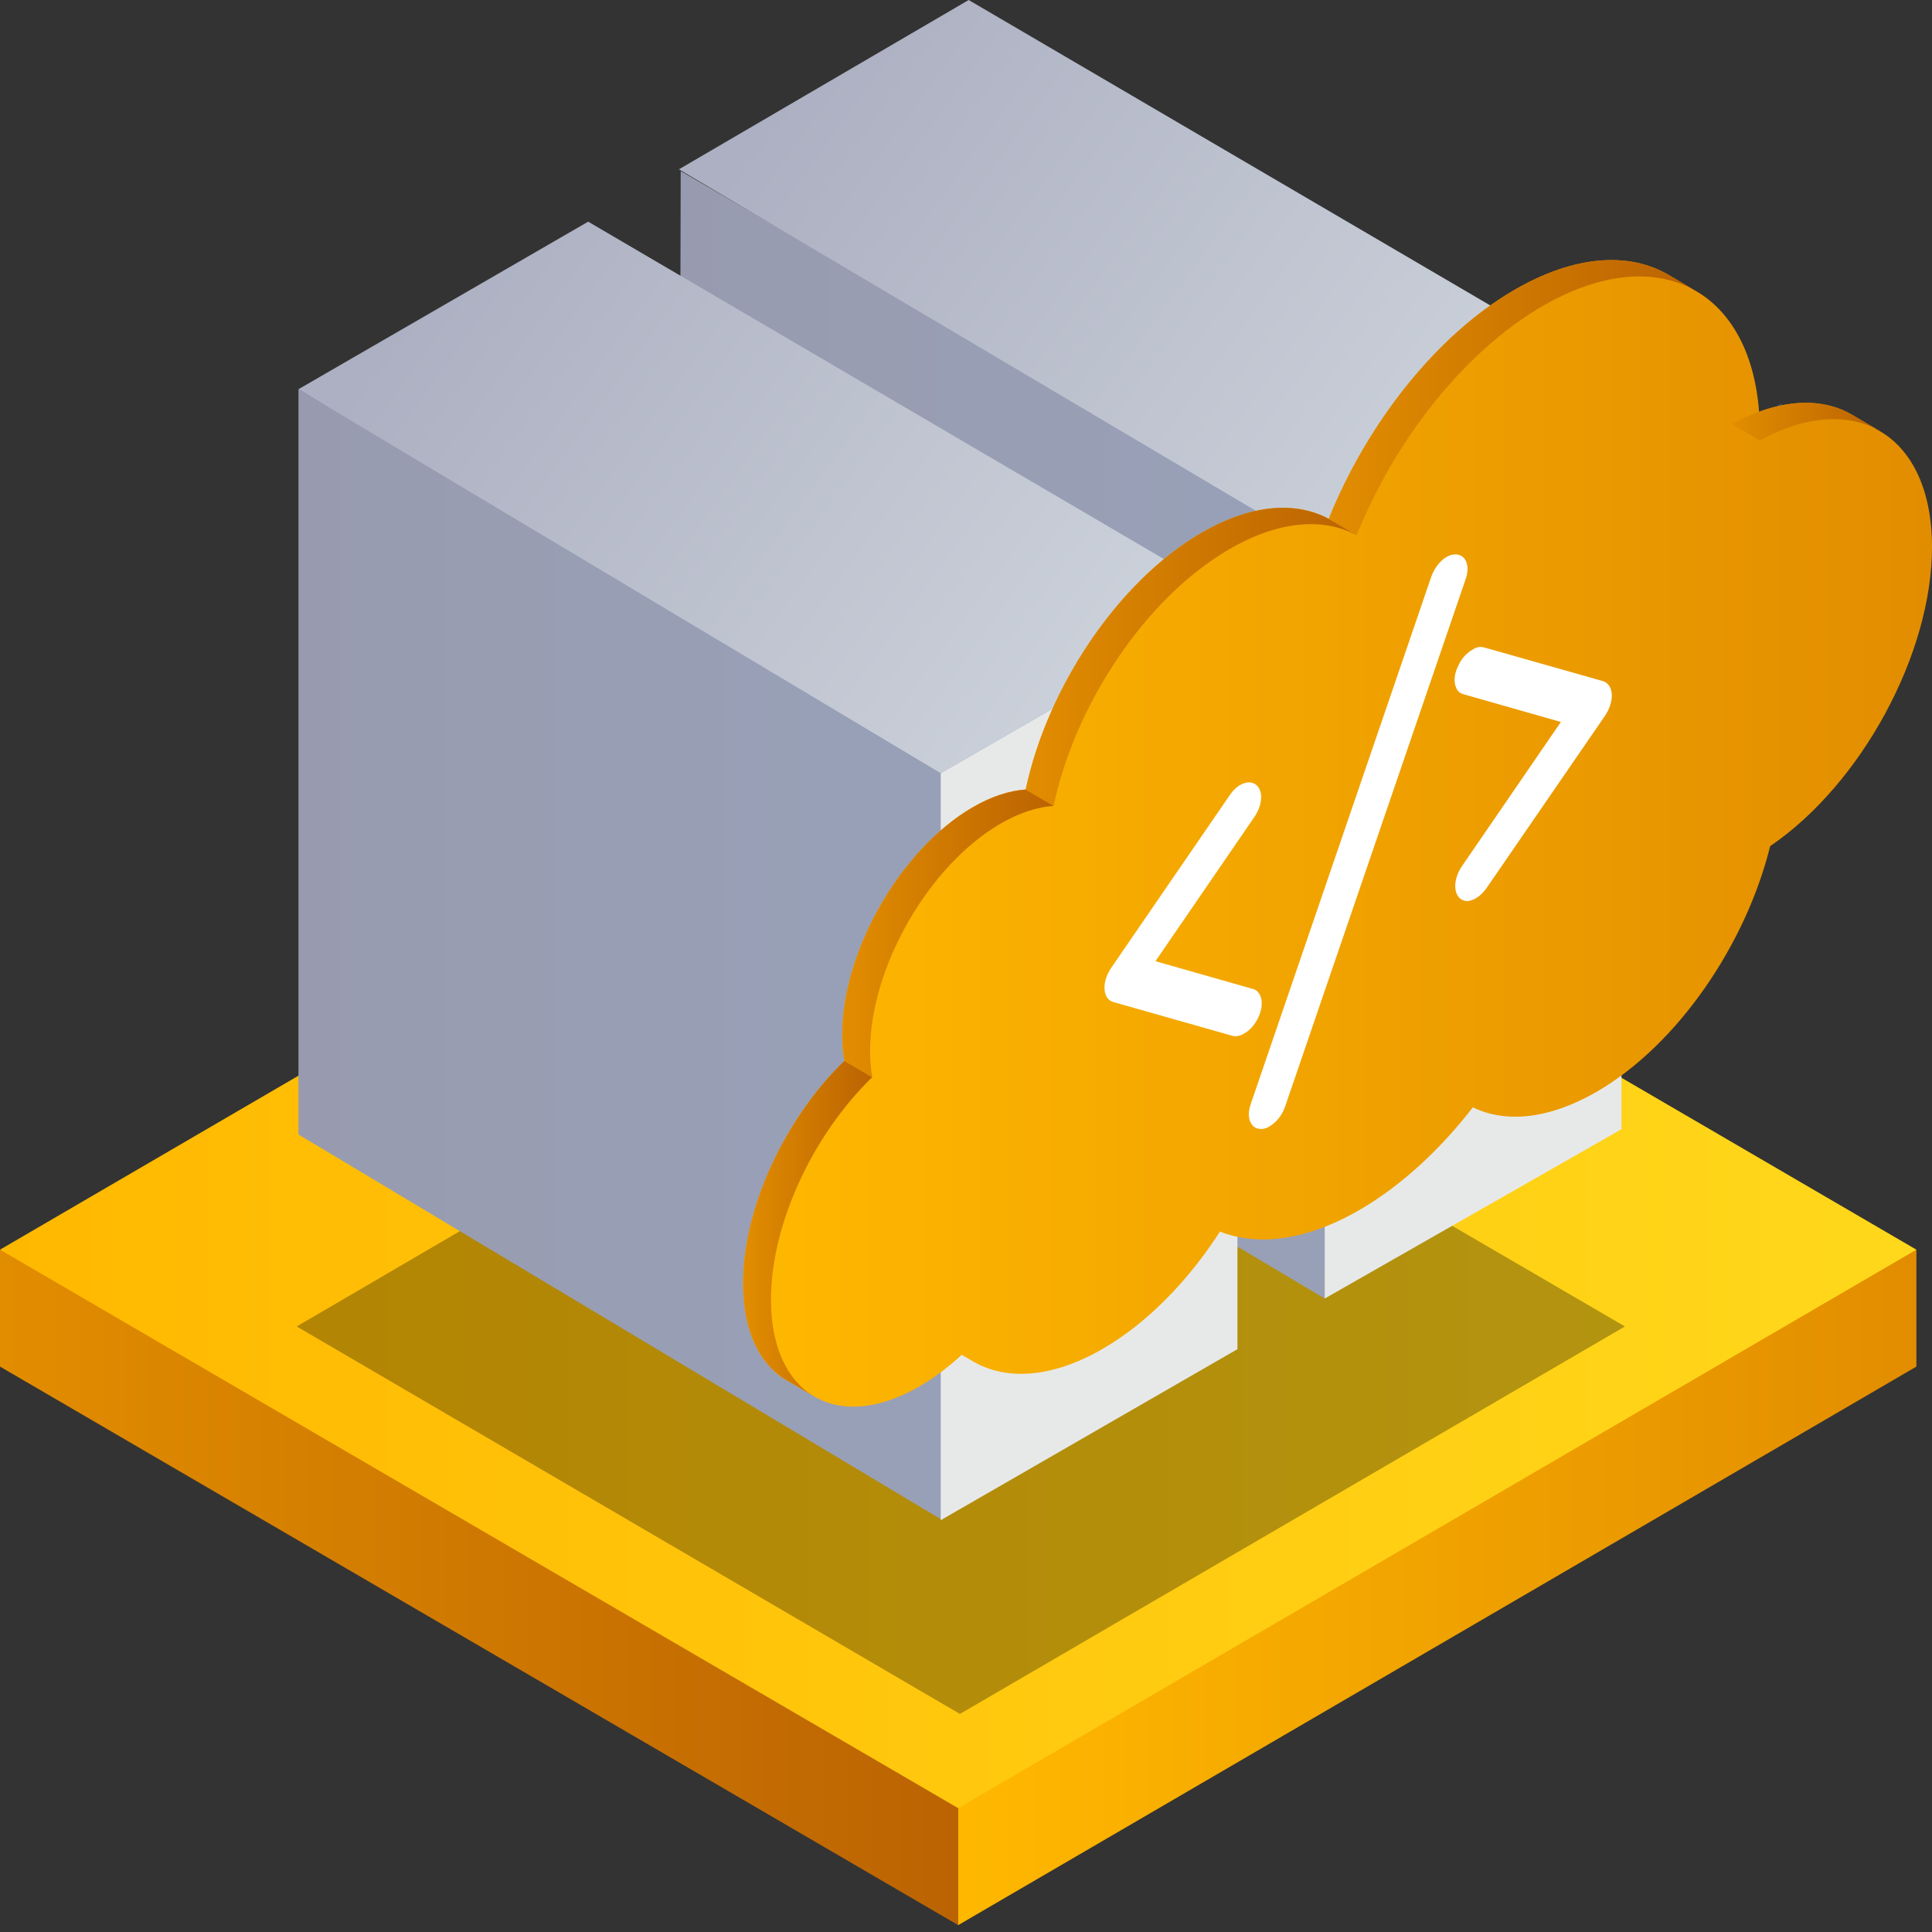
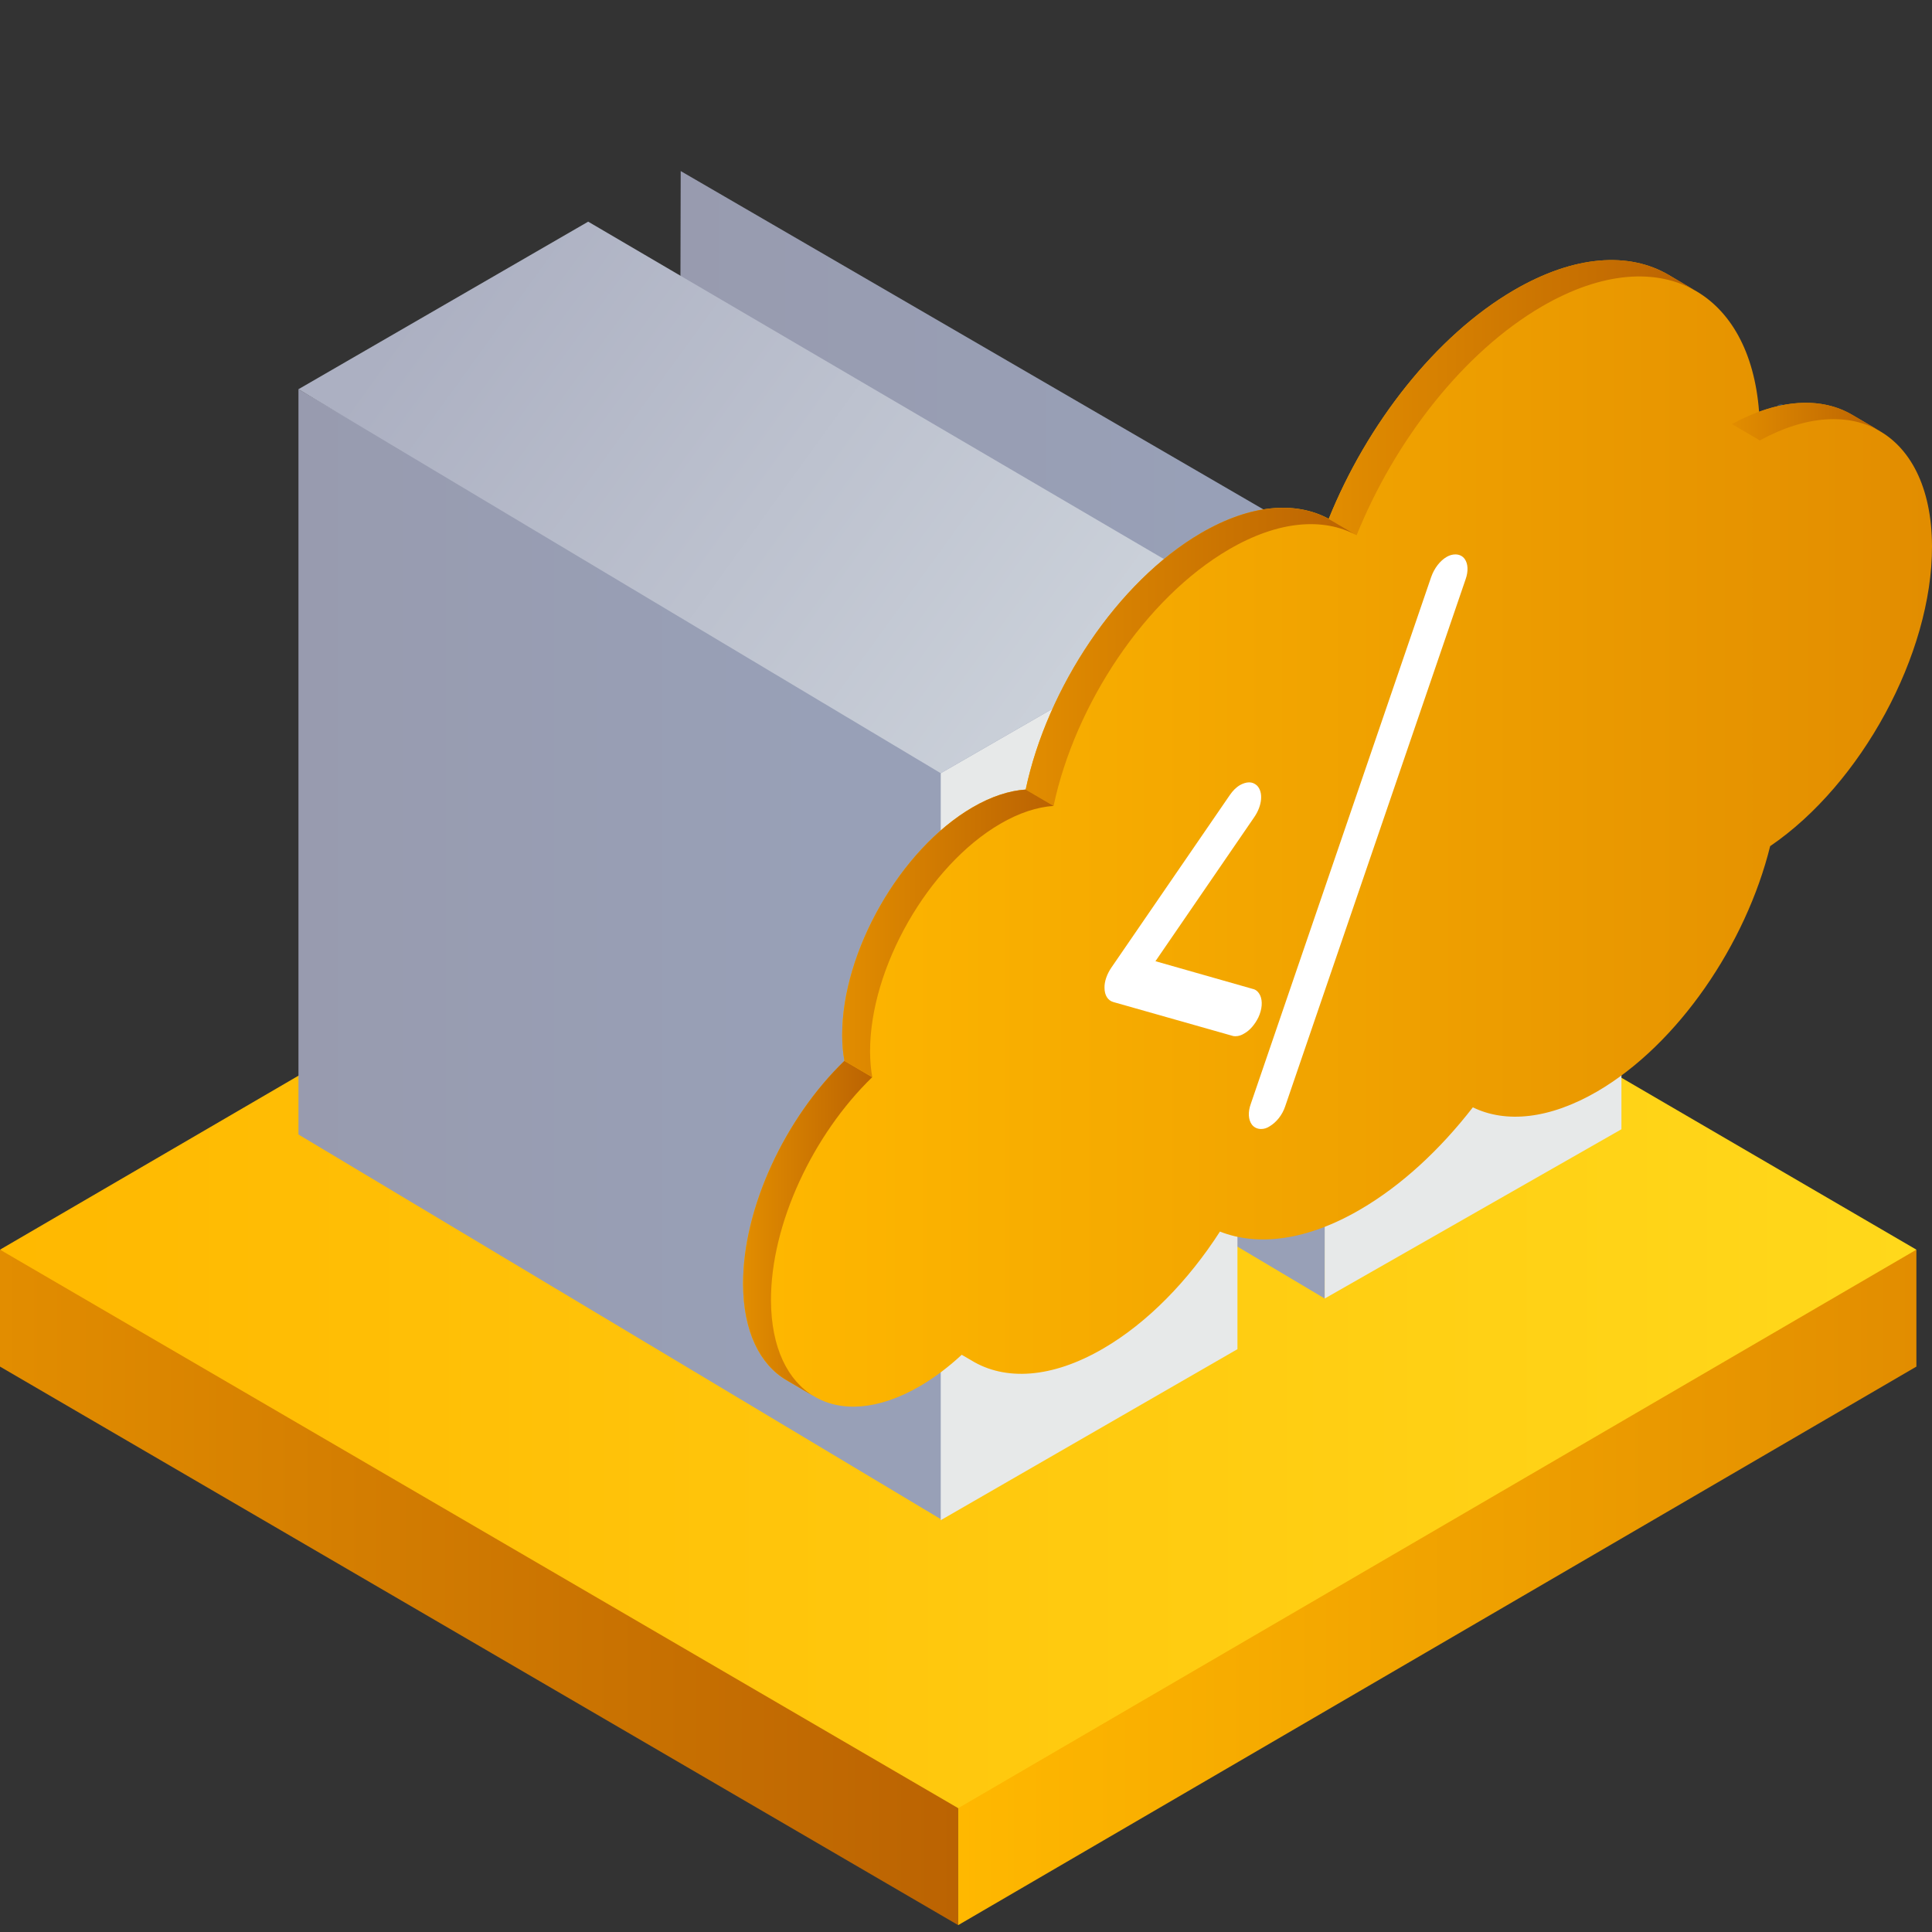
<svg xmlns="http://www.w3.org/2000/svg" width="52" height="52" viewBox="0 0 52 52" fill="none">
  <rect x="0" y="0" width="52" height="52" fill="#333333" stroke="none" />
  <g clip-path="url(#clip0_2020_77547)">
    <path d="M25.79 43.688L0 33.635V36.782L25.79 51.815V43.688Z" fill="url(#paint0_linear_2020_77547)" />
    <path d="M51.58 36.782V33.635L25.79 43.688V51.815L51.58 36.782Z" fill="url(#paint1_linear_2020_77547)" />
    <path d="M0 33.635L25.79 48.667L51.58 33.635L25.79 18.602L0 33.635Z" fill="url(#paint2_linear_2020_77547)" />
-     <path opacity="0.3" d="M7.986 35.702L25.837 46.131L43.735 35.702L25.837 25.273L7.986 35.702Z" fill="url(#paint3_linear_2020_77547)" />
    <path d="M35.796 14.751L18.321 4.604L18.274 24.616L35.655 34.95L35.796 14.751Z" fill="url(#paint4_linear_2020_77547)" />
    <path d="M43.641 30.394V10.288L35.655 14.845V34.95L43.641 30.394Z" fill="url(#paint5_linear_2020_77547)" />
-     <path d="M18.274 4.557L35.655 14.845L43.641 10.288L26.072 0L18.274 4.557Z" fill="url(#paint6_linear_2020_77547)" />
    <path d="M39.93 17.851L42.372 16.442" stroke="url(#paint7_linear_2020_77547)" stroke-width="0.9" stroke-linecap="round" stroke-linejoin="round" />
    <path d="M39.93 23.065L42.372 21.609" stroke="url(#paint8_linear_2020_77547)" stroke-width="0.9" stroke-linecap="round" stroke-linejoin="round" />
    <path d="M39.93 28.092L42.372 26.683" stroke="url(#paint9_linear_2020_77547)" stroke-width="0.9" stroke-linecap="round" stroke-linejoin="round" />
    <path fill-rule="evenodd" clip-rule="evenodd" d="M38.004 18.18C38.333 17.992 38.615 18.133 38.615 18.556C38.615 18.978 38.38 19.401 38.004 19.636C37.675 19.824 37.393 19.683 37.393 19.26C37.44 18.837 37.628 18.462 38.004 18.18Z" fill="url(#paint10_linear_2020_77547)" />
    <path fill-rule="evenodd" clip-rule="evenodd" d="M38.004 23.206C38.333 23.018 38.615 23.159 38.615 23.582C38.615 24.005 38.38 24.428 38.004 24.663C37.675 24.851 37.393 24.71 37.393 24.287C37.44 23.864 37.628 23.441 38.004 23.206Z" fill="url(#paint11_linear_2020_77547)" />
    <path fill-rule="evenodd" clip-rule="evenodd" d="M38.004 28.186C38.333 27.998 38.615 28.139 38.615 28.562C38.615 28.985 38.38 29.407 38.004 29.642C37.675 29.83 37.393 29.689 37.393 29.266C37.44 28.844 37.628 28.421 38.004 28.186Z" fill="url(#paint12_linear_2020_77547)" />
    <path d="M25.415 20.669L8.033 10.476V30.535L25.367 40.916L25.415 20.669Z" fill="url(#paint13_linear_2020_77547)" />
    <path d="M33.306 36.313V16.207L25.32 20.811V40.916L33.306 36.313Z" fill="url(#paint14_linear_2020_77547)" />
    <path d="M8.033 10.476L25.32 20.811L33.306 16.207L15.831 5.966L8.033 10.476Z" fill="url(#paint15_linear_2020_77547)" />
    <path d="M29.736 23.817L32.132 22.408" stroke="url(#paint16_linear_2020_77547)" stroke-width="0.9" stroke-linecap="round" stroke-linejoin="round" />
-     <path d="M29.736 28.985L32.132 27.575" stroke="url(#paint17_linear_2020_77547)" stroke-width="0.9" stroke-linecap="round" stroke-linejoin="round" />
    <path d="M29.736 34.011L32.132 32.602" stroke="url(#paint18_linear_2020_77547)" stroke-width="0.9" stroke-linecap="round" stroke-linejoin="round" />
    <path fill-rule="evenodd" clip-rule="evenodd" d="M27.763 24.146C28.092 23.958 28.374 24.099 28.374 24.522C28.327 24.945 28.139 25.367 27.763 25.602C27.434 25.79 27.152 25.649 27.152 25.226C27.199 24.803 27.387 24.381 27.763 24.146Z" fill="url(#paint19_linear_2020_77547)" />
    <path fill-rule="evenodd" clip-rule="evenodd" d="M27.763 29.172C28.092 28.985 28.374 29.125 28.374 29.548C28.327 29.971 28.139 30.394 27.763 30.629C27.434 30.817 27.152 30.676 27.152 30.253C27.199 29.83 27.387 29.407 27.763 29.172Z" fill="url(#paint20_linear_2020_77547)" />
    <path fill-rule="evenodd" clip-rule="evenodd" d="M27.763 34.152C28.092 33.964 28.374 34.105 28.374 34.528C28.327 34.951 28.139 35.373 27.763 35.608C27.434 35.796 27.152 35.655 27.152 35.232C27.199 34.763 27.387 34.387 27.763 34.152Z" fill="url(#paint21_linear_2020_77547)" />
    <path d="M48.93 12.18C48.905 12.18 48.88 12.169 48.861 12.149L47.924 11.102C47.697 11.315 46.989 11.978 46.834 12.095C46.793 12.125 46.735 12.117 46.705 12.076C46.674 12.035 46.682 11.976 46.723 11.945C46.895 11.815 47.857 10.91 47.867 10.9C47.885 10.883 47.91 10.875 47.934 10.876C47.959 10.876 47.982 10.888 47.999 10.906L48.999 12.023C49.033 12.062 49.03 12.121 48.992 12.156C48.974 12.172 48.952 12.18 48.93 12.18Z" fill="#364F66" />
    <path d="M52 14.705C52.008 17.601 50.091 21.11 47.644 22.774C46.992 25.414 45.16 28.111 42.991 29.376C41.702 30.125 40.527 30.236 39.642 29.804C38.757 30.945 37.725 31.904 36.616 32.551C35.18 33.391 33.859 33.552 32.835 33.148C31.987 34.466 30.886 35.603 29.695 36.295C28.304 37.106 27.048 37.168 26.146 36.616C26.122 36.599 26.093 36.587 26.069 36.571L25.885 36.464C25.53 36.793 25.151 37.081 24.76 37.308C23.634 37.963 22.619 38.016 21.892 37.571C21.884 37.567 21.88 37.563 21.876 37.563L21.166 37.147C20.449 36.727 20.004 35.829 20 34.561C19.996 32.506 21.138 30.088 22.729 28.552C22.688 28.342 22.667 28.111 22.667 27.868C22.663 25.611 24.234 22.864 26.171 21.732C26.681 21.435 27.166 21.279 27.607 21.25C28.186 18.515 30.078 15.661 32.325 14.347C33.663 13.569 34.87 13.482 35.764 13.964C36.791 11.419 38.635 9.042 40.747 7.811C42.371 6.864 43.843 6.773 44.912 7.399L45.581 7.795C46.568 8.334 47.224 9.467 47.346 11.085C48.317 10.727 49.186 10.772 49.855 11.168L50.605 11.608C50.56 11.584 50.515 11.555 50.467 11.534C51.404 12 51.996 13.103 52 14.705Z" fill="url(#paint22_linear_2020_77547)" />
    <path d="M49.856 11.166L50.606 11.607C49.772 11.117 48.629 11.164 47.365 11.854L46.615 11.414C47.879 10.724 49.021 10.677 49.856 11.166Z" fill="url(#paint23_linear_2020_77547)" />
    <path d="M45.658 7.84C44.593 7.214 43.121 7.304 41.494 8.252C39.385 9.483 37.542 11.86 36.514 14.405L35.763 13.964C36.791 11.419 38.635 9.042 40.747 7.811C42.371 6.864 43.843 6.773 44.911 7.399L45.658 7.84Z" fill="url(#paint24_linear_2020_77547)" />
    <path d="M28.357 21.691L27.606 21.251C28.186 18.517 30.077 15.659 32.325 14.348C33.663 13.568 34.87 13.484 35.763 13.966L36.513 14.406C35.62 13.924 34.413 14.008 33.075 14.789C30.827 16.099 28.936 18.957 28.357 21.691Z" fill="url(#paint25_linear_2020_77547)" />
    <path d="M21.917 37.587L21.167 37.147C20.45 36.725 20.004 35.83 20.001 34.559C19.995 32.504 21.138 30.088 22.727 28.552L23.477 28.992C21.888 30.528 20.745 32.944 20.751 34.999C20.755 36.271 21.2 37.166 21.917 37.587Z" fill="url(#paint26_linear_2020_77547)" />
    <path d="M23.477 28.992L22.727 28.552C22.689 28.342 22.669 28.11 22.668 27.867C22.662 25.611 24.233 22.863 26.172 21.733C26.681 21.436 27.168 21.28 27.606 21.251L28.357 21.691C27.918 21.721 27.431 21.876 26.922 22.173C24.983 23.303 23.412 26.052 23.418 28.307C23.419 28.55 23.439 28.782 23.477 28.992Z" fill="url(#paint27_linear_2020_77547)" />
-     <path d="M43.382 18.721C43.382 18.9 43.311 19.097 43.199 19.265L40.008 23.906C39.932 24.013 39.837 24.109 39.731 24.174C39.642 24.222 39.559 24.252 39.489 24.252C39.412 24.252 39.341 24.222 39.282 24.169C39.104 23.989 39.14 23.613 39.352 23.308L42.011 19.432L39.388 18.685C39.299 18.661 39.228 18.602 39.193 18.512C39.122 18.357 39.14 18.136 39.246 17.927C39.329 17.735 39.465 17.58 39.625 17.491C39.701 17.437 39.778 17.413 39.855 17.413C39.885 17.413 39.914 17.419 39.943 17.425L43.146 18.333C43.294 18.381 43.382 18.524 43.382 18.721Z" fill="white" />
    <path d="M33.486 27.818C33.421 27.86 33.338 27.89 33.255 27.89C33.232 27.89 33.202 27.89 33.167 27.878L29.965 26.97C29.817 26.928 29.728 26.785 29.728 26.588C29.722 26.421 29.793 26.218 29.912 26.044L33.102 21.397C33.179 21.284 33.273 21.188 33.38 21.128C33.444 21.093 33.533 21.057 33.622 21.057C33.699 21.057 33.77 21.087 33.829 21.14C34.006 21.314 33.976 21.678 33.758 21.994L31.099 25.871L33.722 26.618C33.805 26.636 33.87 26.695 33.917 26.791C33.988 26.946 33.97 27.167 33.87 27.382C33.776 27.573 33.639 27.735 33.486 27.818Z" fill="white" />
    <path d="M39.447 15.591L34.591 29.777C34.514 30.01 34.354 30.207 34.172 30.315C34.1 30.363 34.024 30.387 33.941 30.387C33.841 30.387 33.752 30.345 33.693 30.267C33.598 30.136 33.586 29.933 33.663 29.718L38.52 15.531C38.603 15.293 38.762 15.089 38.939 14.988C39.01 14.946 39.093 14.922 39.17 14.922C39.276 14.922 39.365 14.964 39.424 15.047C39.513 15.173 39.524 15.376 39.447 15.591Z" fill="white" />
  </g>
  <defs>
    <linearGradient id="paint0_linear_2020_77547" x1="0" y1="42.725" x2="25.79" y2="42.725" gradientUnits="userSpaceOnUse">
      <stop stop-color="#E28D00" />
      <stop offset="1" stop-color="#BB6302" />
    </linearGradient>
    <linearGradient id="paint1_linear_2020_77547" x1="51.58" y1="42.725" x2="25.79" y2="42.725" gradientUnits="userSpaceOnUse">
      <stop stop-color="#E28D00" />
      <stop offset="1" stop-color="#FFB800" />
    </linearGradient>
    <linearGradient id="paint2_linear_2020_77547" x1="0" y1="33.635" x2="51.58" y2="33.635" gradientUnits="userSpaceOnUse">
      <stop stop-color="#FFB800" />
      <stop offset="1" stop-color="#FFD81B" />
    </linearGradient>
    <linearGradient id="paint3_linear_2020_77547" x1="36.868" y1="43.667" x2="15.283" y2="28.048" gradientUnits="userSpaceOnUse">
      <stop />
      <stop offset="1" />
    </linearGradient>
    <linearGradient id="paint4_linear_2020_77547" x1="14.992" y1="19.777" x2="32.514" y2="19.777" gradientUnits="userSpaceOnUse">
      <stop stop-color="#989AAD" />
      <stop offset="1" stop-color="#98A0B7" />
    </linearGradient>
    <linearGradient id="paint5_linear_2020_77547" x1="45.7" y1="22.619" x2="45.839" y2="22.619" gradientUnits="userSpaceOnUse">
      <stop stop-color="#E7E9E9" />
      <stop offset="1" stop-color="#98AACD" />
    </linearGradient>
    <linearGradient id="paint6_linear_2020_77547" x1="40.029" y1="13.987" x2="22.216" y2="1.097" gradientUnits="userSpaceOnUse">
      <stop stop-color="#CDD3DB" />
      <stop offset="1" stop-color="#ACB0C2" />
    </linearGradient>
    <linearGradient id="paint7_linear_2020_77547" x1="42.372" y1="17.146" x2="39.93" y2="17.146" gradientUnits="userSpaceOnUse">
      <stop stop-color="#E28D00" />
      <stop offset="1" stop-color="#FFB800" />
    </linearGradient>
    <linearGradient id="paint8_linear_2020_77547" x1="42.372" y1="22.337" x2="39.93" y2="22.337" gradientUnits="userSpaceOnUse">
      <stop stop-color="#E28D00" />
      <stop offset="1" stop-color="#FFB800" />
    </linearGradient>
    <linearGradient id="paint9_linear_2020_77547" x1="42.372" y1="27.387" x2="39.93" y2="27.387" gradientUnits="userSpaceOnUse">
      <stop stop-color="#E28D00" />
      <stop offset="1" stop-color="#FFB800" />
    </linearGradient>
    <linearGradient id="paint10_linear_2020_77547" x1="38.615" y1="18.908" x2="37.393" y2="18.908" gradientUnits="userSpaceOnUse">
      <stop stop-color="#E28D00" />
      <stop offset="1" stop-color="#FFB800" />
    </linearGradient>
    <linearGradient id="paint11_linear_2020_77547" x1="38.615" y1="23.935" x2="37.393" y2="23.935" gradientUnits="userSpaceOnUse">
      <stop stop-color="#E28D00" />
      <stop offset="1" stop-color="#FFB800" />
    </linearGradient>
    <linearGradient id="paint12_linear_2020_77547" x1="38.615" y1="28.914" x2="37.393" y2="28.914" gradientUnits="userSpaceOnUse">
      <stop stop-color="#E28D00" />
      <stop offset="1" stop-color="#FFB800" />
    </linearGradient>
    <linearGradient id="paint13_linear_2020_77547" x1="4.753" y1="25.696" x2="22.161" y2="25.696" gradientUnits="userSpaceOnUse">
      <stop stop-color="#989AAD" />
      <stop offset="1" stop-color="#98A0B7" />
    </linearGradient>
    <linearGradient id="paint14_linear_2020_77547" x1="35.358" y1="28.562" x2="35.496" y2="28.562" gradientUnits="userSpaceOnUse">
      <stop stop-color="#E7E9E9" />
      <stop offset="1" stop-color="#98AACD" />
    </linearGradient>
    <linearGradient id="paint15_linear_2020_77547" x1="29.756" y1="19.917" x2="11.983" y2="7.055" gradientUnits="userSpaceOnUse">
      <stop stop-color="#CDD3DB" />
      <stop offset="1" stop-color="#ACB0C2" />
    </linearGradient>
    <linearGradient id="paint16_linear_2020_77547" x1="32.132" y1="23.112" x2="29.736" y2="23.112" gradientUnits="userSpaceOnUse">
      <stop stop-color="#E28D00" />
      <stop offset="1" stop-color="#FFB800" />
    </linearGradient>
    <linearGradient id="paint17_linear_2020_77547" x1="32.132" y1="28.28" x2="29.736" y2="28.28" gradientUnits="userSpaceOnUse">
      <stop stop-color="#E28D00" />
      <stop offset="1" stop-color="#FFB800" />
    </linearGradient>
    <linearGradient id="paint18_linear_2020_77547" x1="32.132" y1="33.306" x2="29.736" y2="33.306" gradientUnits="userSpaceOnUse">
      <stop stop-color="#E28D00" />
      <stop offset="1" stop-color="#FFB800" />
    </linearGradient>
    <linearGradient id="paint19_linear_2020_77547" x1="28.374" y1="24.874" x2="27.152" y2="24.874" gradientUnits="userSpaceOnUse">
      <stop stop-color="#E28D00" />
      <stop offset="1" stop-color="#FFB800" />
    </linearGradient>
    <linearGradient id="paint20_linear_2020_77547" x1="28.374" y1="29.901" x2="27.152" y2="29.901" gradientUnits="userSpaceOnUse">
      <stop stop-color="#E28D00" />
      <stop offset="1" stop-color="#FFB800" />
    </linearGradient>
    <linearGradient id="paint21_linear_2020_77547" x1="28.374" y1="34.88" x2="27.152" y2="34.88" gradientUnits="userSpaceOnUse">
      <stop stop-color="#E28D00" />
      <stop offset="1" stop-color="#FFB800" />
    </linearGradient>
    <linearGradient id="paint22_linear_2020_77547" x1="52" y1="22.43" x2="20" y2="22.43" gradientUnits="userSpaceOnUse">
      <stop stop-color="#E28D00" />
      <stop offset="1" stop-color="#FFB800" />
    </linearGradient>
    <linearGradient id="paint23_linear_2020_77547" x1="46.615" y1="11.348" x2="50.606" y2="11.348" gradientUnits="userSpaceOnUse">
      <stop stop-color="#E28D00" />
      <stop offset="1" stop-color="#BB6302" />
    </linearGradient>
    <linearGradient id="paint24_linear_2020_77547" x1="35.763" y1="10.702" x2="45.658" y2="10.702" gradientUnits="userSpaceOnUse">
      <stop stop-color="#E28D00" />
      <stop offset="1" stop-color="#BB6302" />
    </linearGradient>
    <linearGradient id="paint25_linear_2020_77547" x1="27.606" y1="17.679" x2="36.513" y2="17.679" gradientUnits="userSpaceOnUse">
      <stop stop-color="#E28D00" />
      <stop offset="1" stop-color="#BB6302" />
    </linearGradient>
    <linearGradient id="paint26_linear_2020_77547" x1="20.001" y1="33.069" x2="23.477" y2="33.069" gradientUnits="userSpaceOnUse">
      <stop stop-color="#E28D00" />
      <stop offset="1" stop-color="#BB6302" />
    </linearGradient>
    <linearGradient id="paint27_linear_2020_77547" x1="22.668" y1="25.122" x2="28.357" y2="25.122" gradientUnits="userSpaceOnUse">
      <stop stop-color="#E28D00" />
      <stop offset="1" stop-color="#BB6302" />
    </linearGradient>
    <clipPath id="clip0_2020_77547">
      <rect width="52" height="52" fill="white" />
    </clipPath>
  </defs>
</svg>